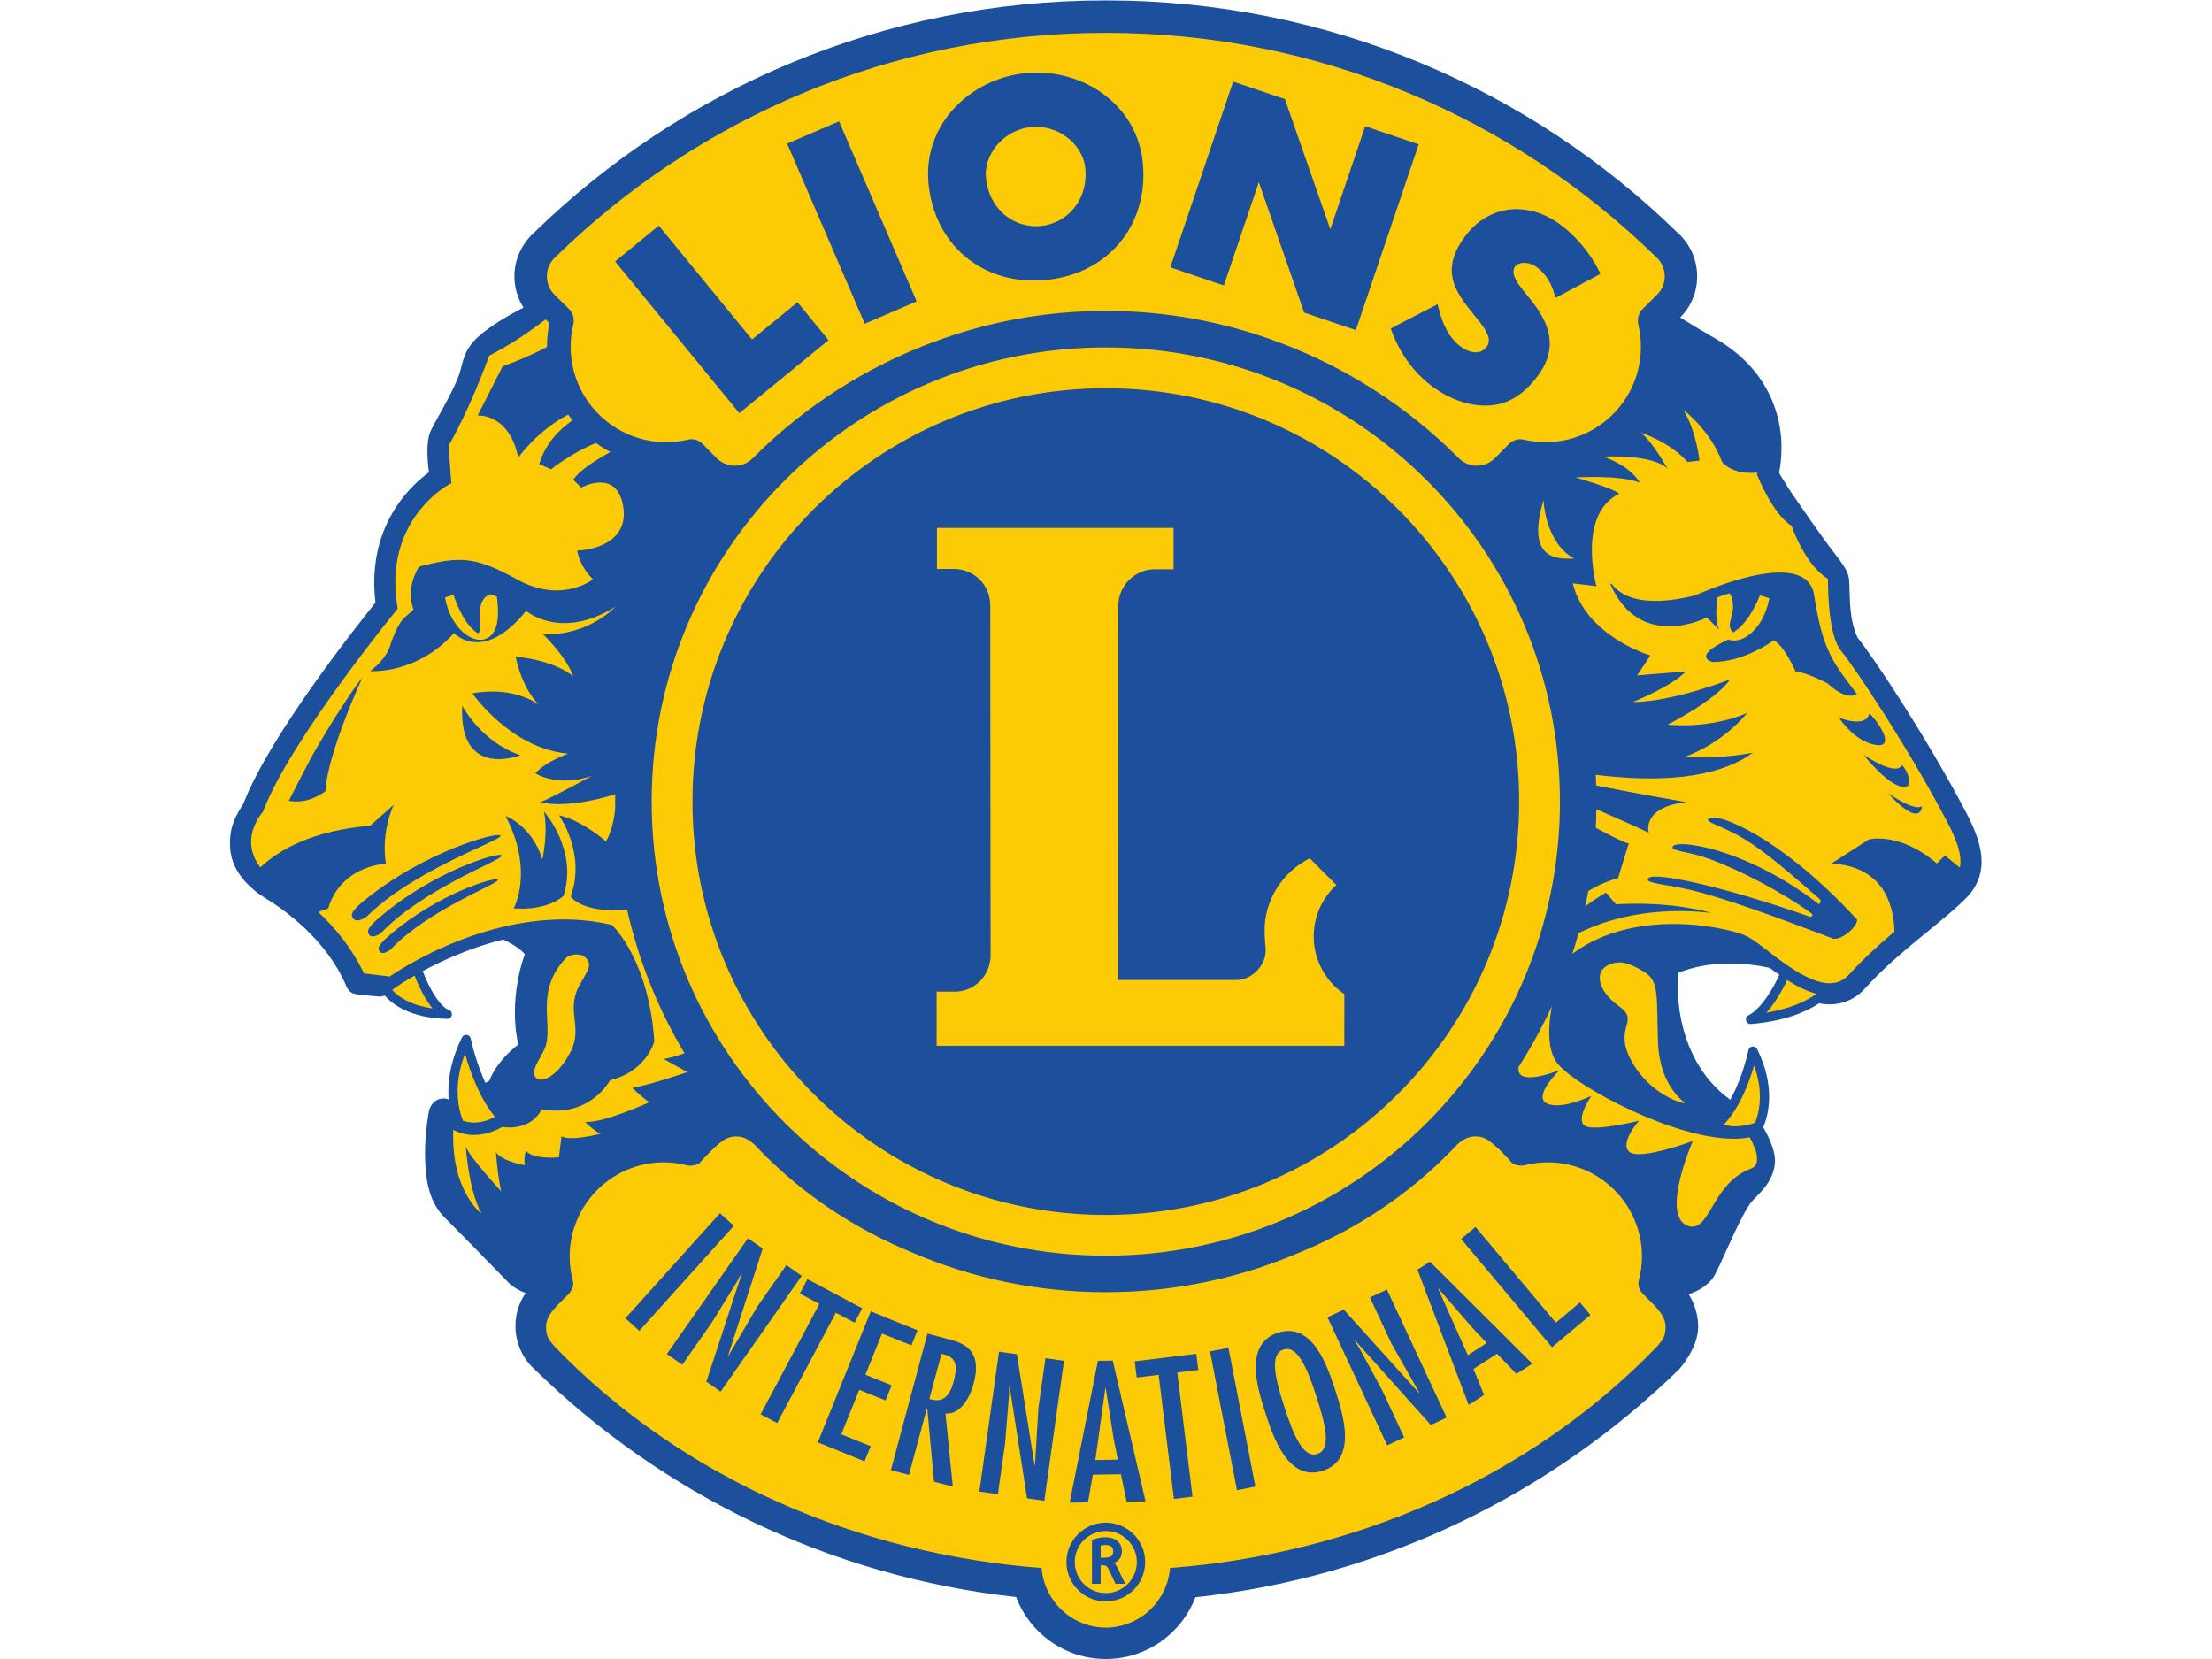
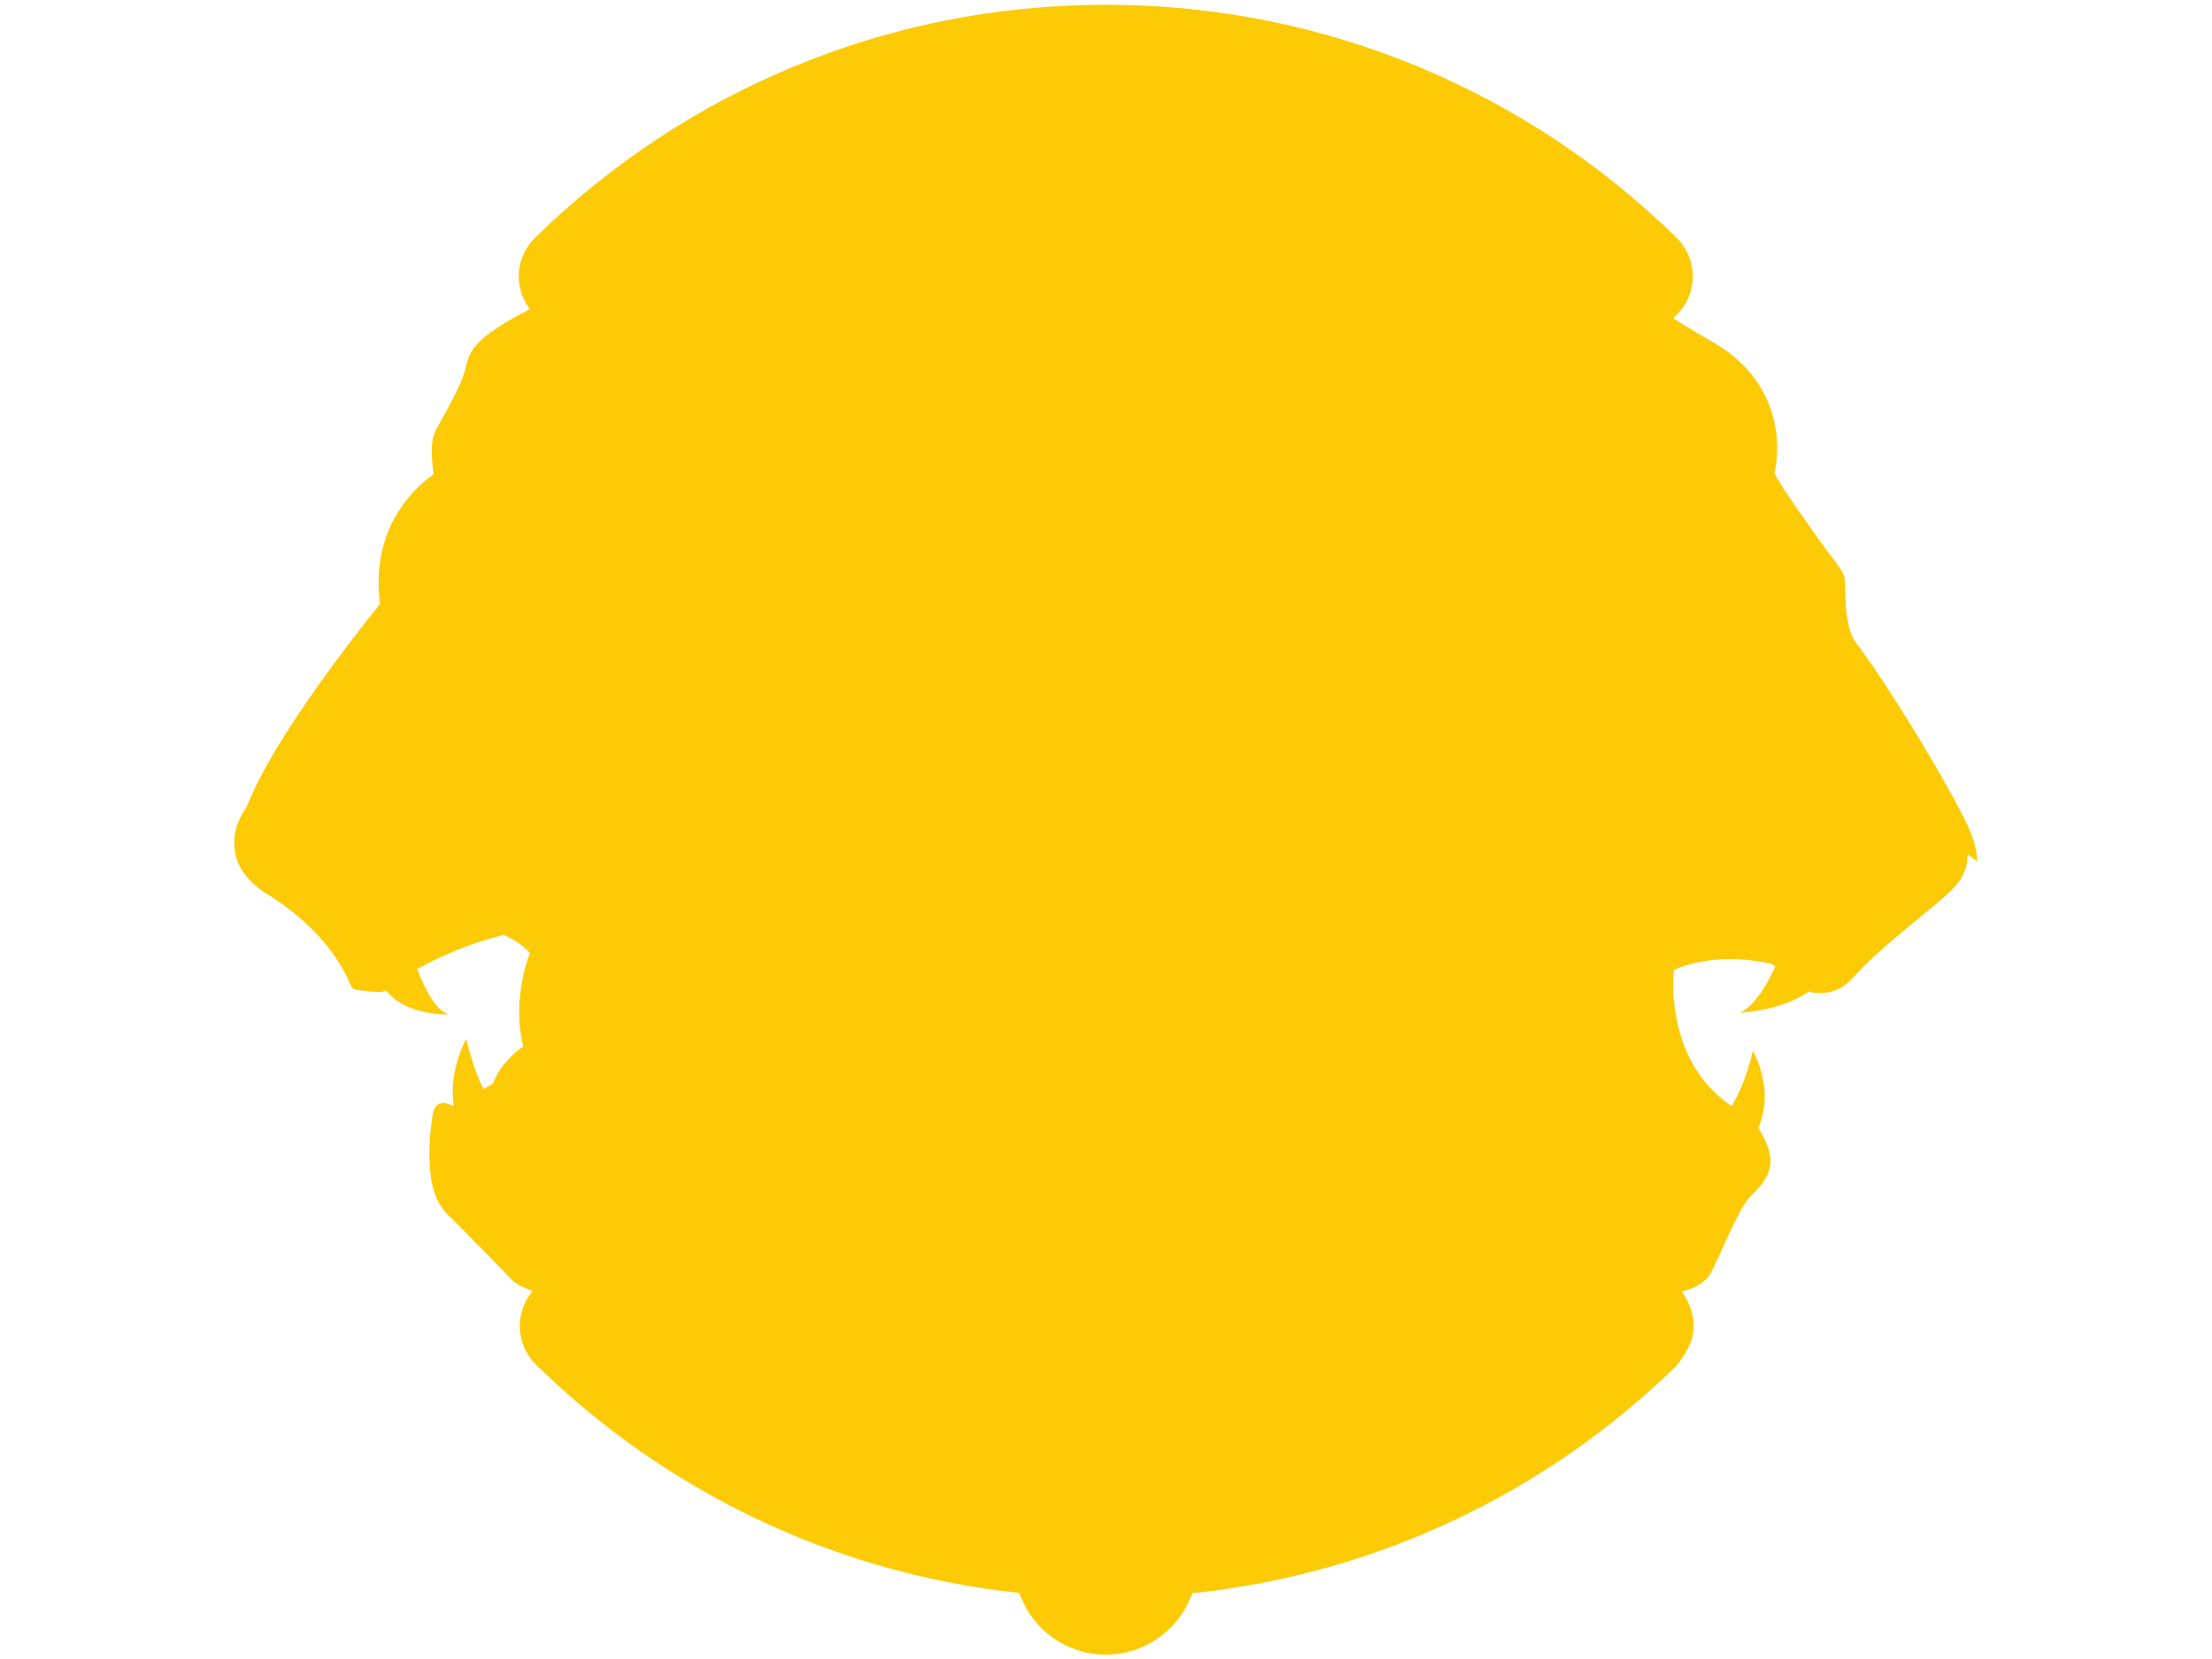
<svg xmlns="http://www.w3.org/2000/svg" viewBox="0 0 533.947 505.587" height="600" width="800" xml:space="preserve" id="svg2" version="1.1">
  <defs id="defs6" />
  <g transform="matrix(1.333,0,0,-1.333,0,505.587)" id="g10">
    <g transform="scale(0.1)" id="g12">
-       <path id="path14" style="fill:#fccb06;fill-opacity:1;fill-rule:nonzero;stroke:none" d="m 3994.57,1823.72 c -0.38,32.05 -12.38,63.62 -29.63,97.99 l -4.59,8.88 -0.04,-0.02 -0.1,-0.01 0.12,0.06 -4.6,8.89 c -89.96,169.66 -207.55,346.31 -241.31,387.74 l -0.46,0.57 -0.38,0.61 c -7.27,12.46 -14.93,36.68 -17.88,64.5 -3.56,29.68 -2.43,59.5 -4.09,75.61 -2,13.79 -9.13,23.17 -19.42,37.76 -10.08,13.7 -22.89,29.54 -35.97,47.88 -18.92,26.51 -39.13,55.22 -55.18,78.33 -7.91,11.39 -15.03,21.76 -20.31,29.58 -5.46,8.17 -8.26,12.21 -9.44,14.44 -7.33,12.95 -14.44,22.12 -17.5,29.06 -0.42,0.95 -0.86,1.88 -1.26,2.82 l -1.27,2.91 0.63,3.09 c 2.32,11.42 5.21,30.4 5.23,54.14 0,0.63 -0.02,0.76 -0.02,1.6 0,0.47 -0.02,1.03 -0.02,1.73 -0.19,66.12 -26.61,170.24 -147.26,239.01 -29.56,16.99 -55.99,32.86 -79.67,47.66 l -10.77,6.77 9.08,8.87 c 22.33,21.8 35.76,53.37 35.82,85.4 0,0.52 0,0.12 -0.02,1.22 l 0.02,0.33 v 0.16 c -0.02,34.41 -14.34,66.2 -37.36,88.4 l -4.39,4.03 c -334.02,326.18 -793.35,528.22 -1299.19,528.22 l 0.4,0.01 c -0.78,-0.04 -0.8,-0.01 -1.35,-0.04 l -0.57,0.03 c 0,0 -0.23,0 -0.44,0 -505.97,0 -965.24,-202.04 -1301.114,-529.93 l -1.051,-0.91 c -24.293,-23.46 -38.84,-55.11 -38.883,-89.54 v -0.91 l -0.004,-1.87 c 0.352,-22.81 7.266,-44.88 19.235,-63.68 l 5.859,-9.22 -9.699,-5.01 c -14.883,-7.74 -34.262,-18.18 -53.219,-30 -31.352,-20.04 -61.418,-41.69 -73.543,-67.98 -10.145,-23.3 -9.445,-33.97 -17.875,-55.77 -7.594,-19.99 -21.215,-46.24 -33.93,-69.56 -12.797,-23.55 -24.39,-43.54 -28.929,-53.52 -5.649,-12.92 -6.766,-27.72 -6.872,-43.51 0,-17.46 1.899,-34.87 3.458,-46.13 l 0.824,-5.93 -4.871,-3.54 c -38.227,-27.85 -120.668,-104.1 -120.961,-243.49 0,-14.38 0.883,-29.37 2.785,-44.95 l 0.519,-4.17 -2.629,-3.28 c -44.996,-56.16 -239.523,-301.76 -299.152,-453.81 -3.438,-9.06 -10.688,-17.38 -17.797,-31.85 -7,-14.06 -13.43,-32.31 -13.516,-55.7 v -1.33 c -0.02,-0.84 -0.02,-1.71 -0.02,-2.62 0.145,-29 9.449,-59.12 42.547,-90.13 l 11.895,-10.56 2.215,-1.68 c 1.867,-1.23 2.586,-1.99 5.438,-4 3.082,-2.23 7.887,-5.54 15.453,-10.18 44.914,-27.52 139.414,-95.36 185.402,-199.82 l 0.145,-0.32 0.129,-0.36 c 0.336,-0.95 0.863,-2.38 1.371,-3.55 2.398,-4.53 2.047,-5.38 6.82,-9.94 3.977,-2.62 1.664,-1.26 4.86,-2.45 4.039,-1.09 7.425,-1.45 13.343,-2.25 15.25,-1.87 36.848,-3.54 41.91,-3.94 l 2.641,0.03 c 2.176,0.34 4.094,0.89 6.031,1.63 l 6.391,2.42 4.574,-5.07 c 1.711,-1.93 3.078,-3.5 4.531,-4.94 21.786,-21.53 61.211,-43.49 130.793,-45.16 h 0.25 c 0.297,0 0.59,0.27 0.59,0.51 l 0.024,0.1 c 0,0.26 -0.274,0.59 -0.446,0.59 l -11.148,6.17 c -12.199,9.38 -32.473,32.35 -54.445,88.24 l -3.223,8.26 7.797,4.18 c 45.14,24.38 110.57,54.38 186.519,73.17 l 3.496,0.87 3.247,-1.58 c 20.96,-10.26 40.566,-21.85 52.652,-36.15 l 3.793,-4.55 -2.149,-5.52 c 0.02,-0.04 -5.418,-13.71 -10.984,-37.03 -5.566,-23.32 -11.133,-55.91 -11.133,-92.66 0,-22.57 2.082,-46.69 7.547,-71.23 l 1.434,-6.47 -5.418,-3.86 c 0,-0.02 -2.574,-1.81 -7.043,-5.52 -4.489,-3.71 -10.711,-9.17 -17.477,-16.13 -13.582,-13.85 -29.25,-33.62 -38.039,-56.36 l -1.289,-3.33 -3.117,-1.78 c -3.039,-1.71 -6.07,-3.41 -9.004,-5.06 l -9.527,-5.35 -4.493,9.95 c -3.921,8.66 -7.593,17.34 -10.816,25.81 -12.937,33.75 -20.133,63.01 -22.566,73.54 l -0.098,0.07 -0.867,4.21 c -0.024,0.23 -0.262,0.45 -0.668,0.5 -0.195,-0.02 -0.395,-0.13 -0.473,-0.35 -22.793,-46.11 -30.129,-86.43 -30.152,-119.06 v -0.13 c 0.023,-6.07 0.316,-11.85 0.781,-17.5 l 1.328,-16.05 -14.972,5.92 c -2.446,0.97 -5.055,1.59 -7.821,1.59 h -0.211 c -1.308,-0.02 -2.843,-0.11 -4.867,-0.53 -7.695,-1.26 -13.203,-7.57 -15.414,-11.64 -2.699,-4.91 -3.102,-7.5 -3.414,-8.64 l -0.078,-0.4 -0.012,-0.09 -0.015,-0.13 -0.02,-0.15 c -0.027,-0.12 -0.047,-0.25 -0.09,-0.4 -0.062,-0.35 -0.144,-0.84 -0.273,-1.49 -0.231,-1.33 -0.567,-3.24 -0.965,-5.75 -0.805,-4.98 -1.902,-12.19 -2.977,-21.01 -2.191,-17.61 -4.343,-41.66 -4.343,-67.07 0.609,-46.26 5.21,-99.37 39.109,-134.85 C 547.191,967.211 638.574,873 644.453,866.961 l 0.11,-0.09 0.796,-0.812 c 1.438,-1.258 13.262,-12.36 34.036,-20.028 l 12.121,-4.429 -7.317,-10.641 c -13.64,-19.789 -21.465,-44.02 -21.504,-68.891 -0.023,-0.711 -0.023,-0.308 -0.023,-0.55 h -0.317 l 0.34,-0.59 c 0,-34.41 14.293,-66.2 37.383,-88.45 l 4.36,-4.019 C 992.602,387.082 1374.22,198.141 1798.44,151.602 l 6.07,-0.653 2.17,-5.75 C 1836.6,66.211 1912.91,10 2002.37,10.02 2091.64,10 2167.8,65.961 2197.84,144.691 l 2.2,5.731 6.07,0.66 c 426.2,45.648 809.63,235.066 1099.93,518.43 l 0.8,0.84 c 0.36,0.378 9.91,11.277 19.73,27.707 9.83,16.722 19.94,38.222 20.09,61.632 0,0.688 -0.02,0.649 -0.02,1.11 -0.53,24.359 -7.48,48.039 -20.28,67.898 l -7.21,11.211 12.77,3.781 c 23.83,7.079 39.6,19.989 48.71,31.239 2.99,3.742 4.54,6.73 7.5,12.281 9.3,17.937 23.77,51.551 39.26,84.758 15.46,33.211 31.91,65.681 42.93,78.721 13.19,16.96 50.95,43.4 51.92,87.68 0,1.64 -0.06,3.04 -0.11,4.04 -1.29,17.59 -8.12,34.29 -14.7,48.06 -3.24,6.75 -6.47,12.55 -8.85,16.76 -0.72,1.2 -1.33,2.25 -1.88,3.18 l -2.55,4.37 1.98,4.64 c 5.75,13.51 12.76,36.01 12.78,66.12 l -0.02,0.19 c 0,28.64 -6.48,63.95 -26.4,104.33 -0.05,0.16 -0.31,0.32 -0.47,0.35 l -0.16,-0.02 c -0.18,0 -0.43,-0.2 -0.49,-0.46 l -0.01,-0.07 c -0.03,-0.1 -0.05,-0.2 -0.09,-0.33 -0.04,-0.27 -0.13,-0.65 -0.23,-1.12 -0.21,-0.97 -0.51,-2.36 -0.93,-4.11 -0.84,-3.54 -2.09,-8.58 -3.75,-14.8 -3.38,-12.4 -8.52,-29.39 -15.61,-47.97 -5.93,-15.62 -13.35,-32.11 -22.1,-47.84 l -5.5,-9.87 -9.11,6.64 c -111.95,81.8 -124.37,214.56 -124.44,271.39 0.03,17.22 1.2,27.66 1.23,27.98 l 0.67,5.94 5.55,2.22 c 40.5,16.19 82.25,22.16 121.83,22.16 33.18,0 64.85,-4.18 93.21,-10.1 l 2.15,-0.45 1.8,-1.35 c 4.76,-3.56 9.59,-7.14 14.39,-10.62 2.47,-1.78 4.98,-3.51 7.51,-5.26 l 6.95,-4.78 -3.55,-7.68 c -14.6,-31.25 -28.81,-52.83 -40.93,-67.45 -10.08,-12.16 -18.66,-19.56 -24.7,-23.9 -3.02,-2.22 -5.5,-3.66 -7.1,-4.54 -0.82,-0.41 -1.47,-0.74 -1.81,-0.88 l -0.86,-0.4 c -0.12,-0.12 -0.18,-0.29 -0.18,-0.42 h -0.74 l 0.77,-0.15 c 0.04,-0.23 0.35,-0.49 0.63,-0.49 0,0.02 0,0.02 0.04,0.02 71.67,6.06 119.49,24.92 151.39,45.86 l 3.61,2.36 4.21,-1.01 c 4.3,-1.03 8.39,-1.7 12.61,-1.86 3.02,-0.25 5.93,-0.4 8.79,-0.42 0.7,0 0.58,0.02 1.31,0.02 l 0.13,0.03 c 25.88,0 52.64,10.88 72.85,33.82 73.58,82.65 187.17,159.39 234.5,210.09 16.88,18.07 26.29,39.94 28.29,62.47 h -0.4 l 0.82,10.66" />
-       <path id="path16" style="fill:#1c4f9c;fill-opacity:1;fill-rule:nonzero;stroke:none" d="m 1428,768.98 17.51,32.918 -125.24,66.582 -17.5,-32.898 44.65,-23.742 -134.19,-252.371 37.84,-20.11 134.17,252.352 z m 70.72,-177.8 13.96,34.558 -59.99,24.231 38.04,94.179 67.15,-27.136 13.97,34.558 -106.88,43.192 L 1343.94,495.199 1450.8,452 l 13.98,34.57 -67.15,27.141 41.1,101.711 z m 155.26,41.57 c -8.41,-31.461 -24.52,-48.441 -54.99,-38.051 l 27.61,103.071 6.62,-1.782 c 31.69,-7.609 28.75,-33.449 20.76,-63.238 z m -9.66,97.969 -49.68,13.301 -83.61,-312.079 41.37,-11.082 40.94,152.731 0.81,-0.219 15.38,-167.82 43.04,-11.531 -16.83,167.32 c 36.03,-3 56.68,39.359 64.56,68.762 20.96,78.23 -25.78,92.527 -55.98,100.617 z m 203.95,-157.11 -7.83,-129.578 -0.98,-0.722 -40.5,253.64 -40.74,5.731 -44.97,-319.95 42.43,-5.96 16.53,117.539 8.72,108.242 0.37,21.148 0.97,0.742 40.03,-257.05 39.47,-5.532 44.96,319.942 -42.42,5.961 z M 714.332,1827.96 c -25.102,78.96 -84.215,99.2 -84.215,99.2 65.918,-125.82 18.645,-210.9 18.645,-210.9 0,0 70.078,-8.28 113.551,27.93 34.433,105.04 -44.61,193.79 -44.61,193.79 10.395,-48.08 -3.371,-110.02 -3.371,-110.02 z m 557.708,-927.401 -66.11,-94.43 -65.79,-111.899 -1.21,-0.199 79.06,244.379 -33.7,23.59 -185.306,-264.648 35.086,-24.59 68.08,97.226 56.92,92.492 9.94,18.68 1.19,0.211 -81.02,-247.18 32.65,-22.871 185.31,264.66 z m -151.83,118.501 -216.179,-240.091 31.828,-28.688 216.191,240.11 z m 2258.94,899.69 c -1.39,-7.09 37.24,-15.77 86.39,-46.06 47.63,-29.36 104.78,-79.54 168.81,-135.14 5.69,-3.96 -0.81,-12.8 -2.51,-11.48 -169.41,131.43 -335.78,151 -333.89,129.21 0.76,-8.8 38.46,-9.03 85.69,-26.58 68.9,-25.6 162.94,-74.11 232.45,-124.42 4.86,-3.06 -0.65,-8.14 -3.55,-7.49 -195.88,69.1 -373.34,108.86 -371.06,84.92 0.96,-10.04 56.49,-11.21 124.72,-30.35 94.43,-26.5 218.18,-73.87 299.97,-104.84 2.41,0.74 13.62,-3.09 37.39,17.29 19.03,17.66 16.31,26.81 16.31,26.81 -184.33,200.27 -336.17,251.44 -340.72,228.13 z M 1998.87,231.59 h -8.27 v 27.84 c 2.87,0.679 6.76,1.16 10.51,1.16 13.85,-0.36 17.94,-5.399 18.27,-14.231 -0.3,-10.968 -5.75,-14.328 -20.51,-14.769 z m 22.99,-11.61 c 10.02,4.079 17.45,12.891 17.32,26.782 -0.04,18.758 -14.37,31.527 -38.16,31.57 -9.71,0 -19.71,-1.82 -28.67,-6.023 l -1.61,-0.758 v -99.563 h 19.86 v 42.293 l 5.49,-0.019 c 6.54,-0.172 9.35,-2.391 12.36,-8.403 l 16.2,-33.871 h 21.97 l -18.72,38.551 c -1.7,3.461 -3.62,6.699 -6.04,9.441 z m 218.78,483.192 61.65,-317.16 42.06,8.179 -61.64,317.137 z m 522.38,143.476 77.6,-89.597 32.62,-34.5 -43.11,-27.992 -67.83,151.621 z m -48.09,43.372 117.03,-309.239 35.22,22.879 -24.24,59.36 53.9,35 44.37,-46.301 36.29,23.57 -234.18,233.172 z M 531.023,2179.27 c -8.257,-169.38 132.895,-112.93 132.895,-112.93 -89.672,29.88 -132.895,112.93 -132.895,112.93 z M 2486.01,468.75 c -32.21,-10.48 -54.29,42.281 -75.48,107.48 -21.18,65.2 -34.31,120.852 -2.11,131.321 32.19,10.469 54.28,-42.281 75.48,-107.492 21.18,-65.2 34.3,-120.86 2.11,-131.309 z m -90.04,277.109 c -79.06,-25.679 -46.64,-128.238 -28.63,-183.66 18,-55.418 52.06,-157.449 131.13,-131.769 79.04,25.691 46.63,128.23 28.61,183.672 -18.01,55.418 -52.05,157.437 -131.11,131.757 z m -393.6,-595.211 c -39.24,0.082 -70.92,31.75 -71,71.024 0.08,39.199 31.76,70.906 71,71 39.14,-0.094 70.9,-31.82 70.99,-71 -0.09,-39.231 -31.85,-70.942 -70.99,-71.024 z m 0,161 c -49.73,0 -90.02,-40.257 -90.02,-89.976 0,-49.742 40.27,-90 90.02,-90 49.65,0 89.98,40.258 89.98,90 -0.02,49.719 -40.33,89.949 -89.98,89.976 z m 206.9,386.141 -140.77,-17.289 4.54,-36.988 50.17,6.16 34.85,-283.684 42.53,5.223 -34.84,283.687 48.06,5.903 z m -179.41,-242.027 -51.4,-0.903 22.84,164.539 0.86,0.024 18.32,-117.102 z m -45.5,225.91 -64.64,-324.262 41.99,0.738 10.91,63.192 64.26,1.109 13.09,-62.758 43.27,0.75 -75.05,321.829 z m 1046.89,87.187 -183.72,218.93 -32.8,-27.527 207.67,-247.5 87.96,73.808 -23.97,28.559 z M 342.02,1695.54 c 0,0 -28.188,-22.75 -26.457,-32.96 3.367,-19.92 25.781,-6.89 31.57,-0.92 97.949,101.11 276.094,164.8 274.367,175.17 -1.734,10.37 -154.266,-33.84 -279.48,-141.29 z m 2205.57,-293.58 h -932.03 v 123.75 h 41.56 c 45.62,0 81.8,37.66 81.8,83.29 l -0.82,800.46 c 0,45.71 -37,82.66 -82.7,82.66 h -39.06 v 93.75 h 540.92 v -94.45 l -43.27,-0.08 c -45.66,0 -83.04,-37.81 -83.04,-83.48 l -0.39,-855.54 h 270.11 c 36.78,0 70.34,35.58 66.98,72.89 -1.08,11.48 -2.25,28.24 -2.25,40.11 0,71.29 41.37,133.79 103.05,165.24 l 61.03,-61.06 c -31.81,-29.1 -51.79,-70.93 -51.79,-117.5 0,-54.88 27.81,-103.28 70.09,-131.87 z m -545.2,1503.33 c -521.93,0 -945.02,-423.09 -945.02,-945.01 0,-521.91 423.09,-945.03 945.02,-945.03 521.9,0 944.98,423.12 944.98,945.03 0,521.92 -423.08,945.01 -944.98,945.01 z m 1953.55,-1089.27 -0.03,-0.27 c -0.24,-2.23 -0.55,-4.42 -0.97,-6.57 l -34.21,27.9 -18.32,-18.32 c -85.39,73.2 -155.53,54.92 -155.53,54.92 l -85.41,-54.92 c 115.53,-7.1 141.97,-88.73 143.91,-155.64 -0.11,-0.09 -0.21,-0.19 -0.32,-0.28 -8.42,-7.14 -16.86,-14.42 -25.29,-21.85 -0.9,-0.79 -1.79,-1.59 -2.7,-2.39 -7.81,-6.93 -15.58,-13.96 -23.24,-21.09 -0.7,-0.66 -1.43,-1.31 -2.13,-1.97 -7.71,-7.22 -15.24,-14.54 -22.63,-21.94 -1.6,-1.61 -3.16,-3.21 -4.74,-4.82 -7.42,-7.56 -14.68,-15.16 -21.57,-22.85 -14.18,-15.62 -28.46,-20.86 -45.47,-21.06 -25.02,-0.32 -55.96,14.36 -85.68,33.6 -6.92,4.49 -13.8,9.13 -20.5,13.98 -36.12,25.63 -65.92,52.96 -88.75,62.58 -24.81,9.82 -87.07,25.33 -162.46,25.44 -4.72,0 -9.51,-0.07 -14.32,-0.2 -2.29,-0.07 -4.61,-0.2 -6.92,-0.29 -2.51,-0.11 -5,-0.18 -7.53,-0.33 -3.1,-0.17 -6.23,-0.42 -9.36,-0.65 -1.72,-0.13 -3.43,-0.23 -5.16,-0.39 -3.66,-0.31 -7.35,-0.7 -11.05,-1.1 -1.18,-0.14 -2.34,-0.24 -3.52,-0.38 -4.12,-0.48 -8.26,-1.04 -12.42,-1.65 -0.71,-0.11 -1.44,-0.2 -2.15,-0.3 -4.53,-0.69 -9.06,-1.46 -13.61,-2.29 -0.32,-0.06 -0.63,-0.11 -0.94,-0.16 -49.35,-9.13 -99.53,-27.42 -143.98,-60.51 5.08,15.58 9.87,31.33 14.27,47.22 61.82,30.43 162.98,61.87 302.68,46.39 0,0 -86.45,27.38 -217.38,19.49 l -22.35,26.64 c 0,0 -21.2,-10.62 -47.91,-31.69 2.56,11.71 4.96,23.5 7.15,35.36 32.81,20.73 68.13,29.58 68.13,29.58 l 24.35,79.29 c -7.39,0.63 -35.43,14.37 -75.39,35.85 0.74,14.12 1.16,28.32 1.38,42.57 55.44,-24.29 101.48,-44.85 119.77,-54 0,0 -18.26,57.93 85.41,70.15 0,0 -95.82,16.25 -205.62,37.9 -0.27,8.17 -0.58,16.32 -1.02,24.43 137.64,-16.89 274.52,-11.27 359.12,50.53 0,0 -73.18,-15.28 -155.54,-9.18 0,0 79.31,24.41 143.34,100.66 0,0 -73.17,-36.58 -182.99,-27.42 0,0 109.82,54.86 143.34,103.65 0,0 -131.1,-51.82 -222.6,-51.82 0,0 85.41,33.52 121.97,70.14 l -111.92,-9.29 30.13,45.72 c 0,0 -146.96,42.87 -177.43,164.86 l 54.14,-6.62 c 0,0 -44.88,164.17 51.97,211.41 -12.4,12.4 -99.21,37.2 -99.21,37.2 0,0 100.68,6.51 146.44,-11.81 0,0 -8.26,15.95 -30.7,32.48 -22.44,16.53 -52.54,27.07 -52.54,27.07 0,0 112.85,6.11 146.41,-27.45 0,0 -33.56,60.98 -60.96,82.35 0,0 67.11,-21.37 106.72,-67.09 l 27.46,3.03 c 0,0 -6.09,64.06 -36.6,115.89 0,0 60.98,-45.74 88.44,-118.92 0,0 21.95,-30.5 80.71,-24.26 l -1.14,-3.86 1.78,-4.53 c 0.17,-0.38 8.73,-22.2 22.95,-47.51 13.59,-23.7 31.28,-50.66 54.76,-66.38 3.08,-8.58 10.24,-27.26 21.38,-48.09 13.97,-25.79 33.55,-55.38 61.5,-72.77 v -1.57 c 0,-15.62 0.53,-47.14 4.35,-79.19 4.17,-32.18 10.02,-64.28 26.49,-84.85 28.97,-34.61 153.09,-220.42 242.32,-390.92 18.91,-35.95 29.96,-66.12 29.81,-89.78 -0.02,-2.41 -0.15,-4.77 -0.37,-7.06 z m -443.67,-338.46 c 13.78,14.96 30.66,38.59 47.83,74.71 21.43,-13.66 44.12,-25.54 67.39,-31.53 -24.8,-17.53 -61.33,-34.1 -115.22,-43.18 z m -186.62,-206.67 c -2.13,-2.02 -78.71,17.85 -121.68,96.6 -42.89,78.62 21.49,89.36 -28.55,125.14 -50.08,35.84 -58.98,82.95 -17.85,96.6 21.4,7.11 39.3,3.61 75.12,-17.87 35.66,-21.49 28.55,-57.25 32.14,-160.98 3.52,-103.77 62.96,-137.47 60.82,-139.49 z m 112.24,-81.38 c 12.81,0 25.1,1.02 36.71,3.23 3.54,-6.59 8.7,-17.32 14.14,-32.04 8.38,-34.72 -6.7,-37.49 -15.12,-41.02 -87.78,-35.37 -90.64,-150.051 -141.93,-128.848 -60.96,25.238 12.64,193.398 12.64,193.398 0,0 -119.01,-44.3 -144.22,-25.35 -25.2,18.94 21.3,71.86 21.3,71.86 0,0 -103.46,-25.99 -124.44,-11.3 -21.05,14.72 15.32,67.86 15.32,67.86 0,0 -70.68,-33.66 -102.24,-16.86 -31.52,16.84 29.71,76.08 29.71,76.08 0,0 -67.48,-28.15 -88.5,-11.31 -4.95,3.95 -6.21,10.54 -5.37,18.23 28.56,44.32 54.05,90.79 76.25,139.09 -0.04,-0.21 -0.07,-0.44 -0.11,-0.66 -0.81,-4.47 -1.57,-8.96 -2.24,-13.49 v 0 c -2.28,-15.25 -3.75,-30.74 -3.8,-45.67 0.1,-27.99 4.7,-55.01 21.9,-74.7 25.19,-27.84 89.26,-68.06 165.83,-103.7 76.45,-35.23 163.77,-64.62 234.17,-64.8 z m 46.57,167.51 c 9.86,-27.22 13.24,-51.21 13.25,-71.49 0,-23.86 -4.72,-42.64 -9.35,-55.35 -0.54,-1.47 -1.07,-2.83 -1.59,-4.13 l -9.7,-3.03 c -10.44,-3.27 -28.41,-5.29 -36.72,-5.25 -8.31,0.03 -17.98,1.82 -25.64,3.7 37.58,38.62 59.27,99.2 69.75,135.55 z M 3272.23,726.379 c -2.35,-2.969 -7.5,-9.219 -9.32,-11.688 C 2967.3,408.602 2563.89,239.738 2149.18,208.012 2143.2,131.941 2079.88,72.07 2002.4,71.711 c -77.48,0.359 -140.81,60.23 -146.79,136.301 -414.72,31.726 -818.13,200.59 -1113.735,506.679 -1.816,2.469 -6.973,8.719 -9.316,11.688 -7.801,9.973 -9.899,20.269 -9.899,33.91 0,20.609 15.375,37.441 26.703,49.18 11.328,11.75 26.235,26.32 26.235,26.32 0,0 5.867,7.152 7.898,13.871 2.156,7.141 0.879,13.559 0.16,16.289 -4.511,17.16 -7.008,35.133 -7.039,53.711 -0.199,119.03 96.133,215.69 215.168,215.89 18.455,0.04 36.315,-2.37 53.385,-6.76 3.21,-0.82 6.76,-1.47 16.14,0.09 11.21,1.86 14.23,7.44 17.03,10.31 2.8,2.87 18.29,20.1 32.17,32.64 13.88,12.54 27.1,22.99 46.42,22.99 21.59,0 37.03,-12.19 51.3,-28.24 100.98,-105.01 222.17,-184.342 353.65,-238.182 135.24,-57.789 284.13,-89.828 440.5,-89.828 156.06,0 304.65,31.899 439.66,89.481 131.83,53.84 253.31,133.289 354.52,238.529 14.26,16.05 29.71,28.24 51.29,28.24 19.34,0 29.84,-8.31 46.43,-22.99 16.59,-14.68 28.05,-27.98 32.17,-32.64 4.11,-4.66 5.9,-7.97 17.03,-10.31 7.22,-1.52 12.93,-0.91 16.15,-0.09 17.05,4.39 34.92,6.8 53.38,6.76 119.02,-0.2 215.37,-96.86 215.15,-215.89 -0.02,-18.578 -2.52,-36.551 -7.03,-53.711 -0.72,-2.73 -1.99,-9.148 0.16,-16.289 2.03,-6.719 7.91,-13.871 7.91,-13.871 0,0 16.02,-15.719 26.23,-26.32 10.2,-10.59 26.7,-28.571 26.7,-49.18 0,-13.641 -2.09,-23.937 -9.9,-33.91 z M 592.297,2433.01 c 0,0 1.469,0.52 3.312,1.22 5.969,-2.05 11.149,-4.04 14.633,-5.31 8.149,-60.96 -3.179,-90.41 -29.097,-97.74 -27.559,-7.83 -75.942,23.4 -89.614,95.71 6.278,2.14 12.848,4.12 19.555,6 8.973,-27.83 28.777,-72.43 56.094,-87.83 0,0 5.597,3.17 5.086,10.22 -1.539,21.16 -7.508,66.29 20.031,77.73 z m 175.57,-830.61 c 9.188,9.72 32.274,11.14 42.031,3.57 23.028,-17.84 5.86,-34.1 -12.324,-68.41 -29.386,-55.48 9.891,-93.53 -18.73,-149.07 -28.672,-55.59 -64.348,-71.21 -77.285,-61.35 -19.211,14.67 9.105,45.35 18.629,69.83 20.425,52.61 -25.211,128.35 47.679,205.43 z M 677.117,1162 c 0,0 -6.012,-11.99 -2.984,-33 0,0 -53.945,9.02 -65.957,30 0,0 3.008,-50.94 12.012,-89.89 0,0 -71.895,77.89 -80.879,101.84 0,0 5.972,-98.87 35.933,-152.77 0,0 -70.238,51.34 -64.707,191.71 0,0 0.008,0 0.012,-0.01 7.969,-4.24 16.031,-7.24 23.961,-9.12 0.008,0 0.019,-0.01 0.035,-0.01 3.711,-0.88 7.383,-1.5 11.004,-1.93 0.601,-0.07 1.191,-0.13 1.793,-0.19 3.5,-0.34 6.961,-0.56 10.328,-0.53 30.469,0.17 54.715,12.42 64.77,18.32 5.941,-0.77 11.566,-1.14 16.894,-1.14 31.027,-0.18 52.055,13.09 63.477,26.62 4.464,5.21 7.671,10.33 9.945,14.73 11.371,-2.01 22.133,-2.94 32.289,-2.94 45.516,-0.08 78.039,18.92 98.187,37.74 13.348,12.4 21.665,24.65 25.93,31.86 80.113,18.83 99.84,84.7 100.188,86.53 l 0.668,2.37 -0.168,2.46 c -12.172,180.74 -92.36,259.25 -94.235,260.91 l -2.847,2.75 -3.817,0.85 c -36.027,8.16 -71.847,11.65 -106.84,11.65 -8.246,-0.01 -16.425,-0.28 -24.566,-0.66 -2.039,-0.1 -4.074,-0.2 -6.105,-0.31 -8.004,-0.47 -15.969,-1.04 -23.844,-1.82 -0.071,-0.01 -0.137,-0.01 -0.199,-0.02 -7.981,-0.8 -15.864,-1.81 -23.696,-2.9 -1.98,-0.28 -3.953,-0.57 -5.926,-0.86 -7.632,-1.14 -15.214,-2.38 -22.691,-3.78 -0.125,-0.03 -0.258,-0.05 -0.391,-0.07 -7.621,-1.43 -15.128,-3.03 -22.578,-4.7 -1.894,-0.42 -3.773,-0.85 -5.652,-1.29 -7.246,-1.69 -14.434,-3.45 -21.496,-5.33 -0.117,-0.03 -0.238,-0.05 -0.36,-0.09 -7.222,-1.93 -14.296,-3.98 -21.304,-6.08 -1.758,-0.53 -3.504,-1.05 -5.254,-1.6 -6.77,-2.08 -13.469,-4.21 -20.02,-6.43 -0.132,-0.04 -0.269,-0.08 -0.398,-0.13 -6.723,-2.27 -13.27,-4.62 -19.738,-7 -1.621,-0.61 -3.235,-1.21 -4.844,-1.81 -6.262,-2.35 -12.442,-4.74 -18.442,-7.16 -0.085,-0.03 -0.171,-0.06 -0.25,-0.1 -6.164,-2.48 -12.125,-5 -17.992,-7.53 -1.445,-0.62 -2.879,-1.25 -4.308,-1.87 -5.602,-2.45 -11.11,-4.9 -16.414,-7.36 -0.129,-0.06 -0.258,-0.12 -0.387,-0.18 -5.473,-2.53 -10.723,-5.06 -15.867,-7.57 -1.305,-0.63 -2.594,-1.27 -3.879,-1.9 -4.762,-2.36 -9.414,-4.69 -13.871,-6.99 -0.246,-0.13 -0.508,-0.26 -0.758,-0.39 -4.641,-2.4 -9.039,-4.74 -13.324,-7.06 -1.231,-0.67 -2.434,-1.31 -3.629,-1.97 -3.727,-2.04 -7.332,-4.03 -10.766,-5.98 -0.355,-0.2 -0.758,-0.42 -1.109,-0.61 -23.305,-13.22 -39.602,-23.96 -47.106,-29.04 l -58.746,7.3 c -3.047,6.5 -6.293,12.82 -9.629,19.04 -0.636,1.21 -1.273,2.42 -1.925,3.6 -3.274,5.96 -6.661,11.8 -10.165,17.51 -0.628,1.02 -1.265,2.02 -1.902,3.03 -3.496,5.59 -7.074,11.08 -10.758,16.41 -0.222,0.32 -0.437,0.66 -0.664,0.99 -3.883,5.59 -7.871,11 -11.918,16.32 -0.703,0.92 -1.406,1.85 -2.121,2.77 -4.027,5.2 -8.113,10.29 -12.254,15.22 -0.461,0.55 -0.918,1.07 -1.371,1.61 -4.152,4.89 -8.34,9.65 -12.562,14.27 -0.266,0.3 -0.524,0.59 -0.789,0.87 -4.379,4.78 -8.793,9.38 -13.211,13.85 l -1.742,1.76 c -4.461,4.47 -8.918,8.82 -13.372,12.99 -0.015,0.01 -0.023,0.02 -0.039,0.03 l 22.879,8.47 c 30.024,98.87 131.86,101.88 131.86,101.88 -11.973,74.92 17.988,134.84 17.988,134.84 l -53.906,-47.97 C 187.445,1893.93 111.477,1849.33 69.316,1809.79 l -0.004,0.01 c -9.504,12.53 -15.051,24.49 -18.043,35.81 -0.234,0.91 -0.48,1.81 -0.684,2.71 -0.348,1.5 -0.641,2.98 -0.898,4.45 -0.238,1.4 -0.441,2.78 -0.606,4.15 -0.137,1.08 -0.293,2.16 -0.387,3.24 -0.215,2.49 -0.359,4.96 -0.375,7.38 -0.019,18.98 6.25,35.97 12.711,48.16 3.23,6.11 6.457,10.98 8.816,14.23 2.375,3.27 3.644,4.6 3.605,4.63 l 1.727,1.96 0.918,2.4 c 30.343,79.72 106.422,195.06 174.664,289.29 68.265,94.39 128.593,168.08 128.695,168.25 l 4.023,4.91 -1,6.27 c -3.042,19.07 -4.417,36.97 -4.417,53.77 0.062,79.3 30.195,134.4 60.39,170.47 15.106,17.98 30.235,31.05 41.488,39.55 5.625,4.26 10.293,7.36 13.461,9.38 3.192,2 4.649,2.75 4.625,2.78 l 8.086,4.35 -6.367,85.7 c 47.063,82.14 84.176,181.88 92.887,205.96 8.148,4.18 15.937,8.4 23.484,12.64 2.442,1.37 4.711,2.72 7.098,4.1 5.015,2.89 9.969,5.76 14.707,8.64 2.57,1.56 5.012,3.08 7.5,4.63 4.324,2.69 8.543,5.35 12.609,7.99 2.352,1.53 4.625,3.01 6.891,4.51 4.016,2.66 7.855,5.25 11.598,7.81 1.96,1.35 3.918,2.69 5.804,4 3.946,2.75 7.656,5.38 11.27,7.98 1.379,0.99 2.816,2 4.144,2.96 9.164,6.65 17.227,12.69 24.043,17.77 l 8.387,-8.44 c -3.559,-17.58 -5.355,-35.7 -5.355,-54.06 0,-0.21 0.015,-0.42 0.015,-0.63 -31.137,-16.09 -64.918,-31.06 -101.613,-44.41 l -56.953,-112.25 c 0,0 71.875,6 92.847,-95.9 0,0 44.133,62.01 114.215,98.12 3.071,-4.43 6.285,-8.74 9.606,-12.97 -30.75,-21.88 -62.387,-54.32 -75.852,-100.13 l 26.953,-11.99 c 0,0 47.422,37.92 102.731,60.11 10.422,-7.6 21.398,-14.49 32.867,-20.58 -33.988,-18.7 -71.231,-42.57 -84.68,-63.47 l 17.989,-17.99 c 0,0 80.902,44.96 95.902,-41.93 14.961,-86.88 -77.895,-101.88 -104.887,-101.88 0,0 3.012,-32.95 35.981,-65.9 0,0 -71.938,-56.93 -173.789,0 -101.875,56.92 -136.836,50.28 -223.672,29.3 0,0 -31.875,-45.12 -12.871,-98.52 -19.536,-19.14 -29.985,-17.15 -51.309,-75.58 -8.676,-37.93 -47.734,-64.96 -47.734,-64.96 0,0 104.879,-8.97 191.754,86.91 0,0 65.917,-71.91 164.804,50.94 0,0 77.895,-68.95 203.735,8.98 0,0 -59.907,-65.92 -164.766,-62.91 0,0 50.918,-47.95 68.863,-95.88 0,0 -38.926,35.94 -131.797,44.94 0,0 11.977,-68.92 53.926,-110.87 0,0 -53.926,44.96 -152.808,26.95 0,0 86.914,-125.82 218.75,-137.81 0,0 -50.957,-17.97 -74.922,-44.93 0,0 50.933,-32.98 128.804,-5.99 0,0 -80.879,-44.94 -116.812,-59.94 0,0 53.914,-17.96 170.723,17.96 -0.083,-5.55 -0.211,-11.07 -0.211,-16.64 0,-4.71 0.121,-9.41 0.179,-14.11 -1.535,-21.04 -6.496,-49.88 -20.91,-77.1 0,0 -53.941,47.97 -107.867,59.93 0,0 62.93,-86.88 26.988,-185.79 0,0 22.438,-34.79 110.918,-30.95 6.969,0.3 12.926,0.35 18.219,0.23 26.437,-117.21 71.223,-227.46 131.171,-327.59 -19.51,-6.85 -37.06,-11.56 -47.589,-13.17 l 53.919,-29.96 c 0,0 -86.868,-29.96 -125.817,-35.98 0,0 20.941,-20.97 38.949,-32.97 0,0 -104.867,-47.93 -146.821,-44.92 0,0 23.965,-23.98 35.957,-26.95 0,0 -68.906,-17.97 -89.902,-6.02 L 752.004,1147 c 0,0 -59.926,-6.01 -74.887,15 z m -139.812,221.95 c 10.347,-36.79 31.789,-99.4 68.441,-144.49 -8.984,-4.92 -27.695,-13.18 -48.078,-13.08 -8.234,0.08 -16.695,1.37 -25.273,4.56 -5.684,14.62 -11.907,37.19 -11.907,66.56 0.016,24.39 4.254,53.4 16.817,86.45 z m -74.078,103.41 c -46.411,6.53 -73.485,23.35 -89.657,39.23 -1.566,1.55 -1.351,1.63 -2.718,3.17 l 5.921,4.28 c 0.04,0.03 10.817,7.81 30.821,19.87 4.347,2.62 9.238,5.5 14.41,8.46 14.754,-37.12 29.148,-60.6 41.223,-75.01 z m 2577.383,472.92 c -0.02,-286.83 -116.14,-546.14 -304.1,-734.16 -187.99,-187.93 -447.28,-304.069 -734.13,-304.069 -286.83,0 -546.16,116.139 -734.18,304.069 -187.96,188.02 -304.095,447.33 -304.114,734.16 0.019,286.87 116.154,546.15 304.114,734.17 188.02,187.96 447.35,304.08 734.18,304.1 286.85,-0.02 546.14,-116.14 734.13,-304.1 187.96,-188.02 304.08,-447.3 304.1,-734.17 z m -37.49,689.15 c 0,0 2.56,-95.86 69.92,-133.77 -25.08,0.69 -114.48,-13.58 -69.92,133.77 z m -2260.593,554.33 2.953,2.7 c 324.14,316.4 767.3,511.29 1256.01,511.29 h 1.72 c 488.71,0 931.86,-194.89 1255.98,-511.29 l 3.05,-2.7 c 11.05,-10.82 17.97,-25.94 17.97,-42.62 0,-16.28 -6.31,-31.05 -17.72,-42.22 l -33.53,-33.28 c -6.65,-6.72 -10.1,-15.94 -10.1,-26.1 0,-2.77 0.33,-5.5 0.86,-8.08 l -0.08,0.11 c 3.98,-16.52 6.11,-33.75 6.11,-51.44 0,-120.51 -97.65,-218.13 -218.08,-218.13 -16.06,0 -31.7,1.76 -46.78,5.04 l -0.49,0.08 -1.5,0.39 c -2.89,0.74 -5.75,1.17 -8.93,1.17 -10.23,0 -19.43,-4.25 -25.98,-11.09 l -0.54,-0.31 -29.85,-30.2 c -10.82,-11.48 -25.88,-18.94 -42.97,-18.94 -16.93,0 -32.09,7.18 -43.2,19.1 -116.14,116.13 -257.26,207.32 -414.59,264.9 -121.6,45.16 -253.13,69.88 -390.46,69.89 -137.08,-0.01 -268.39,-24.64 -389.81,-69.64 -157.6,-57.57 -298.99,-148.84 -415.35,-265.15 -11.04,-11.92 -26.16,-19.1 -43.23,-19.1 -16.99,0 -32.09,7.46 -42.91,18.94 l -29.82,30.2 -0.57,0.6 c -6.6,6.84 -15.78,10.8 -25.99,10.8 -3.13,0 -6.02,-0.43 -8.91,-1.17 l -1.52,-0.39 -0.43,-0.08 c -15.04,-3.28 -30.71,-5.04 -46.797,-5.04 -120.434,0 -218.125,97.62 -218.125,218.13 0,17.69 2.145,34.92 6.172,51.44 l -0.078,-0.11 c 0.562,2.58 0.855,5.31 0.855,8.08 0,10.16 -2.984,18.81 -10.054,26.1 l -33.618,33.28 c -11.367,11.17 -17.715,25.94 -17.715,42.22 0,16.68 6.938,31.8 18.047,42.62 z M 4004.57,1823.19 c -0.3,37.73 -15.37,73.57 -35.29,112.05 l -0.03,-0.02 0.01,0.03 -0.15,-0.02 0.15,0.07 c -90.98,173.13 -211.81,354.92 -247.07,398.25 -6.05,10.15 -13.85,34.04 -16.55,60.58 -3.48,28.73 -2.34,58.02 -4.13,75.85 -2.47,16.78 -11.18,27.87 -21.26,42.23 -10.28,14 -23.01,29.73 -35.87,47.77 -18.89,26.46 -39.09,55.15 -55.11,78.24 -15.79,22.68 -28.4,41.44 -29.29,43.28 -7.52,13.14 -15.18,23.59 -17.07,28.21 -0.43,0.95 -0.84,1.85 -1.21,2.7 2.43,11.96 5.41,31.59 5.43,56.14 0,0.8 -0.03,1.33 -0.03,1.6 0.47,68.48 -27.02,178.12 -152.3,249.43 -29.45,16.9 -55.77,32.71 -79.34,47.45 24.32,23.78 38.74,57.79 38.83,93.1 -0.02,0.36 -0.02,0.38 -0.02,0.38 l 0.02,0.63 v 0.15 c -0.02,37.21 -15.48,71.55 -40.61,95.78 l -4.15,3.81 c -335.8,327.94 -797.65,531.06 -1306.19,531.06 h -0.09 c -0.19,-0.01 -0.45,-0.01 -0.85,-0.02 h -0.13 c -0.23,0.01 -0.52,0.01 -0.89,0.02 -508.65,0 -970.43,-203.12 -1307.728,-532.43 l -1.367,-1.2 c -26.113,-25.18 -41.91,-59.45 -41.953,-96.72 h -0.004 c 0,-0.09 -0.008,-0.36 0.004,-0.79 0,-0.12 -0.004,-0.25 -0.004,-0.4 0.031,-25.36 7.563,-49.88 20.793,-70.66 -15.004,-7.78 -34.601,-18.35 -54.016,-30.47 -31.457,-20.23 -63.183,-42.31 -77.332,-72.41 -10.687,-24.75 -10.16,-36.14 -18.027,-56.19 -7.23,-19.04 -20.738,-45.18 -33.371,-68.33 -12.754,-23.48 -24.242,-43.24 -29.305,-54.3 -6.554,-15.04 -7.586,-31.31 -7.715,-47.52 0.012,-18.15 1.965,-35.95 3.551,-47.49 -39.617,-28.74 -124.785,-107.88 -125.109,-251.58 0,-14.8 0.922,-30.19 2.875,-46.17 -45.168,-56.54 -239.766,-301.64 -300.813,-456.85 -3.75,-11.11 -31.703,-40.21 -31.828,-90.74 v -1.08 c -0.676,-32.15 9.676,-66.82 45.891,-100.51 l 12.48,-11.03 2.344,-1.78 c 1.41,-0.77 6.027,-5.1 21.59,-14.65 44.031,-26.87 137.027,-94.03 181.457,-195.29 0.387,-1.09 1.02,-2.81 1.953,-4.88 1.754,-3.33 2.93,-7.36 9.445,-13.14 4.938,-3.62 6.329,-3.41 7.993,-4.11 5.121,-1.43 9.214,-1.85 15.218,-2.65 17.184,-2.11 42.844,-4.01 43.008,-4.03 l 3.649,0.06 c 3.207,0.45 6.046,1.26 8.675,2.26 1.602,-1.78 3.114,-3.55 4.922,-5.34 23.703,-23.5 66.024,-46.41 137.836,-48.05 h 0.242 c 5.399,0 9.985,4.07 10.555,9.47 0.578,5.46 -3.133,10.5 -8.519,11.54 l 0.019,0.04 c -3.23,1.15 -29.023,13.72 -58.152,88.2 44.605,24.09 109.328,53.76 184.164,72.25 20.379,-9.88 39.164,-21.36 49.332,-33.55 0,0 -38.965,-98.91 -15.024,-206.76 0,0 -47.039,-33.34 -66.089,-82.56 -3.024,-1.7 -6.071,-3.41 -9,-5.06 -3.852,8.52 -7.454,17.01 -10.59,25.27 -15.942,41.55 -23.016,76.23 -23.078,76.27 -0.914,4.44 -4.567,7.8 -9.028,8.37 -4.484,0.59 -8.863,-1.75 -10.875,-5.81 -23.492,-47.5 -31.191,-89.48 -31.172,-123.64 0,-6.4 0.325,-12.47 0.801,-18.31 -3.43,1.36 -7.363,2.3 -11.703,2.27 -1.793,0 -4.066,-0.13 -6.68,-0.68 -11.851,-2.17 -19.168,-10.86 -22.304,-16.55 -3.375,-5.97 -4.219,-10.46 -4.536,-11.72 l -0.128,-0.67 c 0,-0.11 -8.832,-45.59 -8.832,-97.82 0.714,-46.58 4.871,-102.57 42.058,-141.78 53.805,-53.76 149.582,-152.529 149.645,-152.568 l 1.175,-1.141 c 1.485,-1.301 14.704,-13.652 37.188,-21.902 -14.785,-21.449 -23.207,-47.617 -23.27,-74.559 0,-0.09 -0.011,-0.492 0,-1.14 v -0.008 c 0.02,-37.192 15.454,-71.551 40.625,-95.801 l 4.157,-3.82 C 987.184,378.398 1370.84,188.449 1797.34,141.648 1828.67,58.879 1908.63,0 2002.37,0 c 93.55,0 173.35,58.621 204.83,141.109 428.48,45.903 814,236.371 1106.14,521.539 l 1.05,1.122 c 0.53,0.609 10.5,11.968 20.82,29.218 10.14,17.301 21.25,40.371 21.46,66.703 0,0.739 -0.02,1.207 -0.02,1.329 -0.58,26.089 -8.01,51.57 -21.87,73.082 25.88,7.699 43.35,21.82 53.66,34.558 3.67,4.559 5.65,8.442 8.58,13.942 9.61,18.57 24.02,52.046 39.46,85.16 15.12,32.728 32.13,65.618 41.94,77.048 10.22,14.04 52.68,43.45 53.82,93.56 0,1.9 -0.08,3.5 -0.13,4.77 -1.45,19.66 -8.92,37.48 -15.66,51.67 -3.39,7.04 -6.72,13.05 -9.21,17.41 -0.73,1.25 -1.35,2.31 -1.91,3.26 6.18,14.5 13.58,38.38 13.59,70.05 0.03,30.16 -6.79,67.16 -27.46,108.95 -1.99,4.05 -6.37,6.41 -10.85,5.82 -4.49,-0.56 -8.12,-3.95 -9.04,-8.37 0,-0.07 -6.25,-30.46 -20.16,-66.87 -5.77,-15.2 -13.01,-31.29 -21.48,-46.51 -140.3,102.11 -119.16,290.13 -119.16,290.13 71.86,28.74 148.36,24.28 209.27,11.56 4.79,-3.6 9.67,-7.2 14.62,-10.79 2.51,-1.77 5.05,-3.55 7.61,-5.32 -14.26,-30.57 -28.06,-51.44 -39.55,-65.29 -9.58,-11.55 -17.53,-18.36 -22.87,-22.21 -2.66,-1.93 -4.68,-3.1 -5.92,-3.78 -0.63,-0.33 -1.05,-0.52 -1.26,-0.62 h -0.02 c -4.96,-1.88 -7.78,-7.15 -6.6,-12.3 1.11,-4.85 5.45,-8.25 10.37,-8.25 0.29,0 0.59,0.02 0.89,0.04 73.02,6.16 122.58,25.51 156.03,47.46 4.76,-1.14 9.48,-1.93 14.1,-2.1 3.23,-0.27 6.41,-0.44 9.63,-0.46 0.79,0 1.15,0.02 1.32,0.02 28.74,-0.04 58.38,12.07 80.46,37.21 72.37,81.42 185.37,157.71 234.32,209.9 20.96,22.4 31.5,50.45 31.4,78.74 v 0.57 h -0.01 z m -214.38,156.63 c 77.28,-83.68 78.22,-30.12 78.22,-30.12 -18.19,-12.7 -78.22,30.12 -78.22,30.12 z m -2625.66,868.45 203.92,166.98 -70.96,86.64 -103.98,-85.12 -213.072,260.19 -99.915,-81.82 3.735,-4.56 z m 1490.97,188.76 c 19.7,-53.39 53.2,-100.14 100.58,-132.94 32.88,-22.76 72.78,-38.47 114.05,-38.49 5.1,0 10.24,0.23 15.39,0.73 48.44,4.86 83.89,37.49 108.95,73.71 15.9,23 22.86,45.59 22.84,67.41 -0.03,36.14 -18.65,69.2 -43.62,100.23 l -18.59,23.28 c -6.85,8.93 -13.56,17.8 -17.59,27.42 -2.26,5.25 -3.13,9.76 -3.13,13.54 0.1,12.72 9.74,19.71 24.66,20.09 8.49,0.02 18.22,-2.8 27.06,-8.91 22.2,-15.4 35.05,-38.05 42.36,-64.28 l 1.96,-7.07 102.77,54.97 -2.44,5.07 c -20.43,42.27 -55.96,84.69 -94.72,111.58 h -0.02 c -30.11,20.84 -62.72,31.4 -94.43,31.4 -46.59,0.04 -91.02,-22.95 -122.07,-67.89 -18.26,-26.31 -26.27,-49.58 -26.27,-71.44 0.13,-38.12 23.8,-69.45 53.3,-105.42 11.94,-14.19 31.93,-38.22 31.51,-55.96 -0.04,-4.67 -1.15,-8.83 -3.97,-12.93 -7,-9.93 -15.81,-13.58 -26.03,-13.69 -10.23,-0.04 -21.7,4.2 -31.53,11.02 -30.66,21.2 -44.81,55.6 -53.81,91.61 l -1.81,7.22 -107.2,-55.37 z m -823.32,465.35 c 3.57,0.35 7.11,0.52 10.68,0.52 h 0.16 c 58.08,0 108.01,-44.27 112.64,-95.63 h -0.02 c 0.4,-4.39 0.6,-8.72 0.6,-12.96 -0.08,-63.9 -44.62,-112.67 -103.04,-118.15 -3.57,-0.33 -7.09,-0.49 -10.59,-0.49 -57.91,0.06 -108.1,44.29 -114.3,110.44 -0.26,2.77 -0.39,5.52 -0.39,8.31 -0.12,51.76 44.83,102.54 104.26,107.96 z m 5.27,-350.9 h 0.36 c 8.82,0 17.78,0.41 26.86,1.26 132.67,12.17 223.75,110.61 223.61,240.52 -0.03,8.78 -0.42,17.72 -1.26,26.76 -11.79,126.2 -123.75,206.98 -242.19,206.92 -8.03,0 -16.08,-0.37 -24.14,-1.11 -120.4,-11.17 -224.74,-105.75 -224.82,-230.38 0,-6.93 0.33,-13.91 0.99,-20.98 12.24,-133.61 111.83,-222.97 240.59,-222.99 z m 514.74,224.98 103.63,-298.28 118.22,-40.01 143.69,424.67 -122.39,41.39 -79.71,-235.68 -103.82,297.78 -118.23,40 -143.69,-424.65 122.4,-41.43 z m -900.92,-323.81 118.63,51.12 -177.4,411.71 -118.63,-51.11 2.33,-5.41 z M 363.418,1653.44 c 0,0 -25.156,-20.55 -23.645,-29.76 2.961,-17.93 22.954,-6.14 28.122,-0.75 87.472,91.28 246.285,149.04 244.761,158.38 -1.519,9.34 -137.468,-30.81 -249.238,-127.87 z m -139.984,471.95 c -15.582,-25.89 -28.946,-47.97 -42.371,-72.92 0.066,0.02 0.109,0.02 0.167,0.04 -14.238,-27.11 -36.875,-70.58 -46.574,-90.47 25.547,-4.68 53.828,0.28 83.735,21.92 3.367,84.33 84.214,259.66 84.214,259.66 -23.085,-28.71 -57.703,-83.35 -79.246,-118.24 0.032,0.01 0.047,0 0.075,0.01 z M 2606.23,826.559 l 48.7,-104.457 64.02,-112.93 -0.42,-1.152 -172.11,190.66 -37.29,-17.379 136.55,-292.813 38.83,18.082 -50.16,107.578 -51.64,95.551 -11.21,17.93 0.42,1.141 173.56,-193.758 36.11,16.847 -136.53,292.821 z M 618.496,1882.06 c -2.055,11.09 -171.918,-34.24 -310.535,-147.21 0,0 -31.223,-23.88 -29.184,-34.8 3.993,-21.24 28.875,-7.62 35.278,-1.32 108.25,106.52 306.488,172.29 304.441,183.33 z m 3100.944,324.05 c -51.85,70.13 -77.73,95.09 -97.61,225.7 -17.86,117.3 -271.45,0 -271.45,0 -124.63,-31.17 -172.85,1.35 -190.94,25.25 0,0.51 -5.36,4.2 -2.34,-2.46 68.89,-151.78 219.42,-73.42 219.42,-73.42 l 27.66,-27.62 c -6.52,16.03 -7.98,40.02 -3.5,73.62 5.79,2.1 15.92,6.17 27.26,9.25 6.76,-8.99 7.55,-15.04 8.35,-29.01 0.79,-13.8 -7.39,-32.2 -7.38,-43.95 0.01,-11.23 8.23,-16.11 8.23,-16.11 28.86,17.05 50.49,58.39 60.67,84.35 7.43,-2.04 14.68,-4.2 21.58,-6.56 -13.67,-72.31 -62.01,-103.54 -89.62,-95.71 -1.34,0.39 -2.62,0.86 -3.88,1.36 -88.06,-40.16 -35.84,-51.49 -35.84,-51.49 73.18,0 139.39,49.65 139.39,49.65 24.38,-12.19 49.73,-71 49.73,-71 27.42,-3.03 73.16,-27.44 73.16,-27.44 45.75,-42.7 67.11,-24.41 67.11,-24.41 z m 28.58,-43.33 c 0,0 -0.92,-35.42 -69.48,-10.89 0,0 33.44,-51.41 79.69,-61.33 49.71,-10.65 17.03,43.12 -10.21,72.22 z m 74.29,-119.14 c 0,0 -7.24,-29.14 -87.52,23.68 0,0 48.58,-62.54 84.22,-72.37 35.59,-9.82 16.12,38.05 3.3,48.69" />
+       <path id="path14" style="fill:#fccb06;fill-opacity:1;fill-rule:nonzero;stroke:none" d="m 3994.57,1823.72 c -0.38,32.05 -12.38,63.62 -29.63,97.99 l -4.59,8.88 -0.04,-0.02 -0.1,-0.01 0.12,0.06 -4.6,8.89 c -89.96,169.66 -207.55,346.31 -241.31,387.74 l -0.46,0.57 -0.38,0.61 c -7.27,12.46 -14.93,36.68 -17.88,64.5 -3.56,29.68 -2.43,59.5 -4.09,75.61 -2,13.79 -9.13,23.17 -19.42,37.76 -10.08,13.7 -22.89,29.54 -35.97,47.88 -18.92,26.51 -39.13,55.22 -55.18,78.33 -7.91,11.39 -15.03,21.76 -20.31,29.58 -5.46,8.17 -8.26,12.21 -9.44,14.44 -7.33,12.95 -14.44,22.12 -17.5,29.06 -0.42,0.95 -0.86,1.88 -1.26,2.82 l -1.27,2.91 0.63,3.09 c 2.32,11.42 5.21,30.4 5.23,54.14 0,0.63 -0.02,0.76 -0.02,1.6 0,0.47 -0.02,1.03 -0.02,1.73 -0.19,66.12 -26.61,170.24 -147.26,239.01 -29.56,16.99 -55.99,32.86 -79.67,47.66 l -10.77,6.77 9.08,8.87 c 22.33,21.8 35.76,53.37 35.82,85.4 0,0.52 0,0.12 -0.02,1.22 l 0.02,0.33 v 0.16 c -0.02,34.41 -14.34,66.2 -37.36,88.4 l -4.39,4.03 c -334.02,326.18 -793.35,528.22 -1299.19,528.22 l 0.4,0.01 c -0.78,-0.04 -0.8,-0.01 -1.35,-0.04 l -0.57,0.03 c 0,0 -0.23,0 -0.44,0 -505.97,0 -965.24,-202.04 -1301.114,-529.93 l -1.051,-0.91 c -24.293,-23.46 -38.84,-55.11 -38.883,-89.54 v -0.91 l -0.004,-1.87 c 0.352,-22.81 7.266,-44.88 19.235,-63.68 l 5.859,-9.22 -9.699,-5.01 c -14.883,-7.74 -34.262,-18.18 -53.219,-30 -31.352,-20.04 -61.418,-41.69 -73.543,-67.98 -10.145,-23.3 -9.445,-33.97 -17.875,-55.77 -7.594,-19.99 -21.215,-46.24 -33.93,-69.56 -12.797,-23.55 -24.39,-43.54 -28.929,-53.52 -5.649,-12.92 -6.766,-27.72 -6.872,-43.51 0,-17.46 1.899,-34.87 3.458,-46.13 l 0.824,-5.93 -4.871,-3.54 c -38.227,-27.85 -120.668,-104.1 -120.961,-243.49 0,-14.38 0.883,-29.37 2.785,-44.95 l 0.519,-4.17 -2.629,-3.28 c -44.996,-56.16 -239.523,-301.76 -299.152,-453.81 -3.438,-9.06 -10.688,-17.38 -17.797,-31.85 -7,-14.06 -13.43,-32.31 -13.516,-55.7 v -1.33 c -0.02,-0.84 -0.02,-1.71 -0.02,-2.62 0.145,-29 9.449,-59.12 42.547,-90.13 l 11.895,-10.56 2.215,-1.68 c 1.867,-1.23 2.586,-1.99 5.438,-4 3.082,-2.23 7.887,-5.54 15.453,-10.18 44.914,-27.52 139.414,-95.36 185.402,-199.82 l 0.145,-0.32 0.129,-0.36 c 0.336,-0.95 0.863,-2.38 1.371,-3.55 2.398,-4.53 2.047,-5.38 6.82,-9.94 3.977,-2.62 1.664,-1.26 4.86,-2.45 4.039,-1.09 7.425,-1.45 13.343,-2.25 15.25,-1.87 36.848,-3.54 41.91,-3.94 l 2.641,0.03 c 2.176,0.34 4.094,0.89 6.031,1.63 l 6.391,2.42 4.574,-5.07 c 1.711,-1.93 3.078,-3.5 4.531,-4.94 21.786,-21.53 61.211,-43.49 130.793,-45.16 h 0.25 c 0.297,0 0.59,0.27 0.59,0.51 l 0.024,0.1 c 0,0.26 -0.274,0.59 -0.446,0.59 l -11.148,6.17 c -12.199,9.38 -32.473,32.35 -54.445,88.24 l -3.223,8.26 7.797,4.18 c 45.14,24.38 110.57,54.38 186.519,73.17 l 3.496,0.87 3.247,-1.58 c 20.96,-10.26 40.566,-21.85 52.652,-36.15 l 3.793,-4.55 -2.149,-5.52 c 0.02,-0.04 -5.418,-13.71 -10.984,-37.03 -5.566,-23.32 -11.133,-55.91 -11.133,-92.66 0,-22.57 2.082,-46.69 7.547,-71.23 l 1.434,-6.47 -5.418,-3.86 c 0,-0.02 -2.574,-1.81 -7.043,-5.52 -4.489,-3.71 -10.711,-9.17 -17.477,-16.13 -13.582,-13.85 -29.25,-33.62 -38.039,-56.36 l -1.289,-3.33 -3.117,-1.78 c -3.039,-1.71 -6.07,-3.41 -9.004,-5.06 l -9.527,-5.35 -4.493,9.95 c -3.921,8.66 -7.593,17.34 -10.816,25.81 -12.937,33.75 -20.133,63.01 -22.566,73.54 l -0.098,0.07 -0.867,4.21 c -0.024,0.23 -0.262,0.45 -0.668,0.5 -0.195,-0.02 -0.395,-0.13 -0.473,-0.35 -22.793,-46.11 -30.129,-86.43 -30.152,-119.06 v -0.13 c 0.023,-6.07 0.316,-11.85 0.781,-17.5 l 1.328,-16.05 -14.972,5.92 c -2.446,0.97 -5.055,1.59 -7.821,1.59 h -0.211 c -1.308,-0.02 -2.843,-0.11 -4.867,-0.53 -7.695,-1.26 -13.203,-7.57 -15.414,-11.64 -2.699,-4.91 -3.102,-7.5 -3.414,-8.64 l -0.078,-0.4 -0.012,-0.09 -0.015,-0.13 -0.02,-0.15 c -0.027,-0.12 -0.047,-0.25 -0.09,-0.4 -0.062,-0.35 -0.144,-0.84 -0.273,-1.49 -0.231,-1.33 -0.567,-3.24 -0.965,-5.75 -0.805,-4.98 -1.902,-12.19 -2.977,-21.01 -2.191,-17.61 -4.343,-41.66 -4.343,-67.07 0.609,-46.26 5.21,-99.37 39.109,-134.85 C 547.191,967.211 638.574,873 644.453,866.961 l 0.11,-0.09 0.796,-0.812 c 1.438,-1.258 13.262,-12.36 34.036,-20.028 l 12.121,-4.429 -7.317,-10.641 c -13.64,-19.789 -21.465,-44.02 -21.504,-68.891 -0.023,-0.711 -0.023,-0.308 -0.023,-0.55 h -0.317 l 0.34,-0.59 c 0,-34.41 14.293,-66.2 37.383,-88.45 l 4.36,-4.019 C 992.602,387.082 1374.22,198.141 1798.44,151.602 l 6.07,-0.653 2.17,-5.75 C 1836.6,66.211 1912.91,10 2002.37,10.02 2091.64,10 2167.8,65.961 2197.84,144.691 l 2.2,5.731 6.07,0.66 c 426.2,45.648 809.63,235.066 1099.93,518.43 l 0.8,0.84 c 0.36,0.378 9.91,11.277 19.73,27.707 9.83,16.722 19.94,38.222 20.09,61.632 0,0.688 -0.02,0.649 -0.02,1.11 -0.53,24.359 -7.48,48.039 -20.28,67.898 l -7.21,11.211 12.77,3.781 c 23.83,7.079 39.6,19.989 48.71,31.239 2.99,3.742 4.54,6.73 7.5,12.281 9.3,17.937 23.77,51.551 39.26,84.758 15.46,33.211 31.91,65.681 42.93,78.721 13.19,16.96 50.95,43.4 51.92,87.68 0,1.64 -0.06,3.04 -0.11,4.04 -1.29,17.59 -8.12,34.29 -14.7,48.06 -3.24,6.75 -6.47,12.55 -8.85,16.76 -0.72,1.2 -1.33,2.25 -1.88,3.18 l -2.55,4.37 1.98,4.64 c 5.75,13.51 12.76,36.01 12.78,66.12 l -0.02,0.19 c 0,28.64 -6.48,63.95 -26.4,104.33 -0.05,0.16 -0.31,0.32 -0.47,0.35 l -0.16,-0.02 c -0.18,0 -0.43,-0.2 -0.49,-0.46 l -0.01,-0.07 c -0.03,-0.1 -0.05,-0.2 -0.09,-0.33 -0.04,-0.27 -0.13,-0.65 -0.23,-1.12 -0.21,-0.97 -0.51,-2.36 -0.93,-4.11 -0.84,-3.54 -2.09,-8.58 -3.75,-14.8 -3.38,-12.4 -8.52,-29.39 -15.61,-47.97 -5.93,-15.62 -13.35,-32.11 -22.1,-47.84 l -5.5,-9.87 -9.11,6.64 c -111.95,81.8 -124.37,214.56 -124.44,271.39 0.03,17.22 1.2,27.66 1.23,27.98 l 0.67,5.94 5.55,2.22 c 40.5,16.19 82.25,22.16 121.83,22.16 33.18,0 64.85,-4.18 93.21,-10.1 l 2.15,-0.45 1.8,-1.35 l 6.95,-4.78 -3.55,-7.68 c -14.6,-31.25 -28.81,-52.83 -40.93,-67.45 -10.08,-12.16 -18.66,-19.56 -24.7,-23.9 -3.02,-2.22 -5.5,-3.66 -7.1,-4.54 -0.82,-0.41 -1.47,-0.74 -1.81,-0.88 l -0.86,-0.4 c -0.12,-0.12 -0.18,-0.29 -0.18,-0.42 h -0.74 l 0.77,-0.15 c 0.04,-0.23 0.35,-0.49 0.63,-0.49 0,0.02 0,0.02 0.04,0.02 71.67,6.06 119.49,24.92 151.39,45.86 l 3.61,2.36 4.21,-1.01 c 4.3,-1.03 8.39,-1.7 12.61,-1.86 3.02,-0.25 5.93,-0.4 8.79,-0.42 0.7,0 0.58,0.02 1.31,0.02 l 0.13,0.03 c 25.88,0 52.64,10.88 72.85,33.82 73.58,82.65 187.17,159.39 234.5,210.09 16.88,18.07 26.29,39.94 28.29,62.47 h -0.4 l 0.82,10.66" />
    </g>
  </g>
</svg>